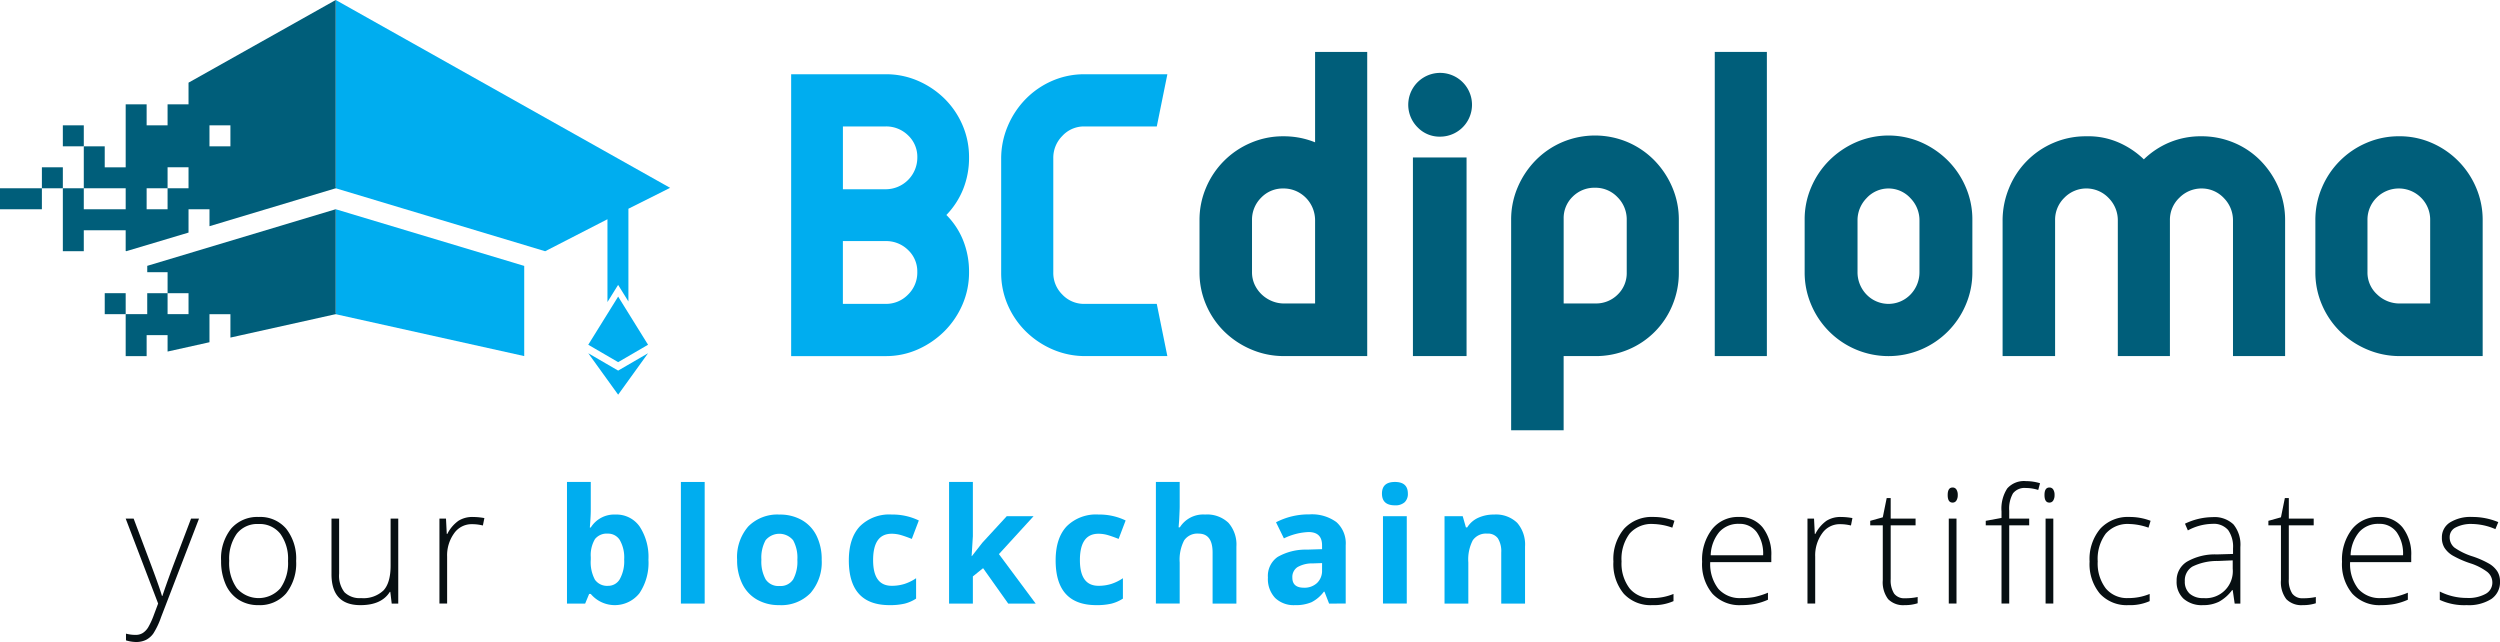
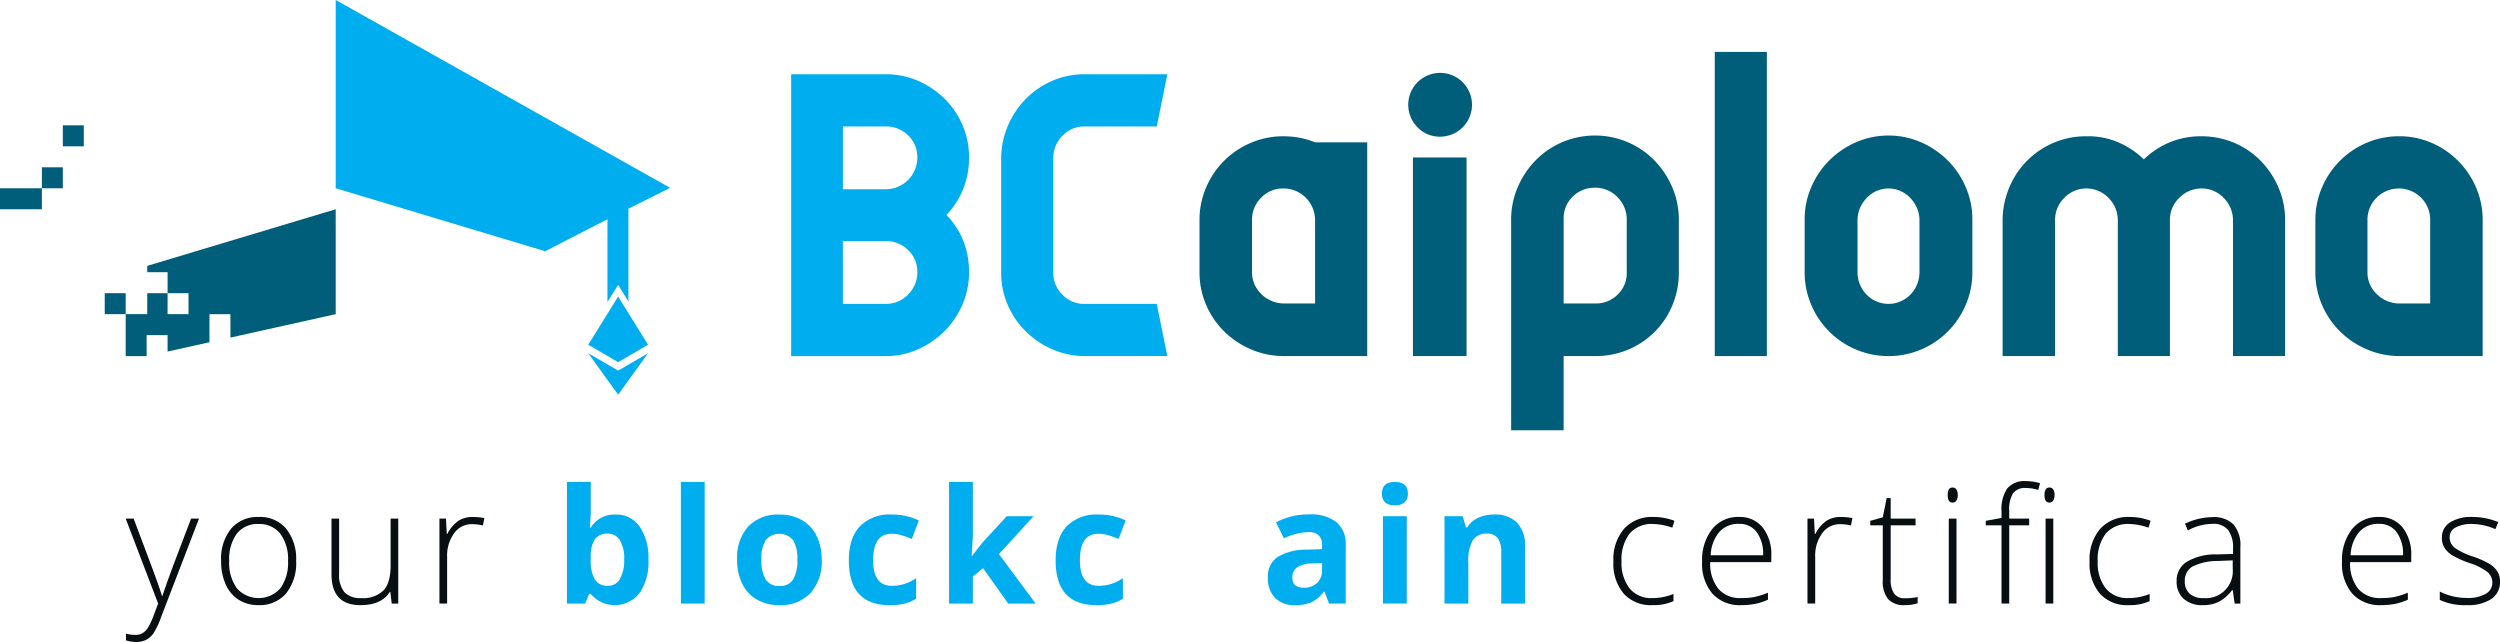
<svg xmlns="http://www.w3.org/2000/svg" width="499.042" height="128.158" viewBox="0 0 499.042 128.158">
  <defs>
    <clipPath id="clip-path">
      <rect width="499.042" height="128.158" fill="none" />
    </clipPath>
  </defs>
  <g id="bcdiploma-logo-header" clip-path="url(#clip-path)">
    <g id="Groupe_8634" data-name="Groupe 8634" transform="translate(0)">
      <g id="Groupe_8636" data-name="Groupe 8636" transform="translate(25.089 96.037)">
        <path id="Tracé_14174" data-name="Tracé 14174" d="M55.318,119.086h1.588l3.581,9.516q1.637,4.382,2.071,5.913h.093q.656-2.013,2.135-6.007l3.581-9.423h1.588l-7.584,19.7a15.28,15.28,0,0,1-1.542,3.245,4.146,4.146,0,0,1-1.456,1.264,4.426,4.426,0,0,1-2.016.42,6.982,6.982,0,0,1-1.978-.326v-1.342a7.267,7.267,0,0,0,1.946.249,2.628,2.628,0,0,0,1.4-.374,3.516,3.516,0,0,0,1.1-1.162,15.475,15.475,0,0,0,1.137-2.5q.646-1.712.832-2.223Z" transform="translate(-55.318 -111.598)" fill="#070f12" />
        <path id="Tracé_14175" data-name="Tracé 14175" d="M78.659,127.725a9.623,9.623,0,0,1-2.009,6.483,6.932,6.932,0,0,1-5.543,2.332,7.182,7.182,0,0,1-3.926-1.077,6.9,6.9,0,0,1-2.6-3.09,11.258,11.258,0,0,1-.9-4.649,9.548,9.548,0,0,1,2.009-6.465,6.906,6.906,0,0,1,5.513-2.316,6.774,6.774,0,0,1,5.472,2.348A9.633,9.633,0,0,1,78.659,127.725Zm-13.362,0a8.644,8.644,0,0,0,1.533,5.454,5.789,5.789,0,0,0,8.676,0,8.644,8.644,0,0,0,1.533-5.454,8.5,8.5,0,0,0-1.549-5.445,5.262,5.262,0,0,0-4.354-1.933,5.183,5.183,0,0,0-4.322,1.926A8.626,8.626,0,0,0,65.3,127.725Z" transform="translate(-44.633 -111.782)" fill="#070f12" />
        <path id="Tracé_14176" data-name="Tracé 14176" d="M74.875,119.086V130.07a5.372,5.372,0,0,0,1.073,3.72,4.343,4.343,0,0,0,3.333,1.162,5.807,5.807,0,0,0,4.447-1.529q1.425-1.527,1.424-4.975v-9.361h1.526v16.958H85.372l-.28-2.341H85q-1.651,2.653-5.871,2.654-5.779,0-5.778-6.194V119.086Z" transform="translate(-32.269 -111.598)" fill="#070f12" />
        <path id="Tracé_14177" data-name="Tracé 14177" d="M89.474,118.943a13.412,13.412,0,0,1,2.306.217l-.3,1.483a9.059,9.059,0,0,0-2.2-.265,4.263,4.263,0,0,0-3.552,1.839,7.522,7.522,0,0,0-1.385,4.649v9.361H82.808V119.269h1.308l.157,3.058h.109a7.156,7.156,0,0,1,2.226-2.627A5.193,5.193,0,0,1,89.474,118.943Z" transform="translate(-20.178 -111.782)" fill="#070f12" />
        <path id="Tracé_14178" data-name="Tracé 14178" d="M103.67,122.386a5.632,5.632,0,0,1,4.828,2.408,11.091,11.091,0,0,1,1.745,6.609,10.858,10.858,0,0,1-1.8,6.691,6.272,6.272,0,0,1-9.71.142h-.328l-.793,1.919H93.983V115.88h4.75v5.648q0,1.075-.187,3.446h.187A5.5,5.5,0,0,1,103.67,122.386Zm-1.526,3.807a3,3,0,0,0-2.57,1.084,6.23,6.23,0,0,0-.841,3.581v.513a7.355,7.355,0,0,0,.834,4.026,2.971,2.971,0,0,0,2.638,1.216,2.647,2.647,0,0,0,2.328-1.349,7.314,7.314,0,0,0,.866-3.923,6.947,6.947,0,0,0-.873-3.864A2.736,2.736,0,0,0,102.144,126.193Z" transform="translate(-5.893 -115.709)" fill="#00adef" />
        <path id="Tracé_14179" data-name="Tracé 14179" d="M108.711,140.155h-4.748V115.88h4.748Z" transform="translate(6.865 -115.709)" fill="#00adef" />
        <path id="Tracé_14180" data-name="Tracé 14180" d="M125.772,127.748a9.386,9.386,0,0,1-2.242,6.661,8.127,8.127,0,0,1-6.247,2.4,8.7,8.7,0,0,1-4.422-1.1,7.287,7.287,0,0,1-2.944-3.158,10.615,10.615,0,0,1-1.028-4.8,9.322,9.322,0,0,1,2.226-6.645,8.171,8.171,0,0,1,6.261-2.371,8.78,8.78,0,0,1,4.424,1.091,7.319,7.319,0,0,1,2.944,3.136A10.529,10.529,0,0,1,125.772,127.748Zm-12.038,0a7.341,7.341,0,0,0,.848,3.916,3.038,3.038,0,0,0,2.766,1.326,2.985,2.985,0,0,0,2.732-1.317,7.443,7.443,0,0,0,.834-3.925,7.211,7.211,0,0,0-.841-3.884,3.571,3.571,0,0,0-5.5-.009A7.22,7.22,0,0,0,113.734,127.748Z" transform="translate(13.163 -112.054)" fill="#00adef" />
        <path id="Tracé_14181" data-name="Tracé 14181" d="M126.807,136.812q-8.13,0-8.129-8.939,0-4.447,2.212-6.8a8.284,8.284,0,0,1,6.338-2.346,12.081,12.081,0,0,1,5.42,1.184l-1.4,3.683q-1.121-.452-2.087-.744a6.716,6.716,0,0,0-1.93-.288q-3.708,0-3.707,5.274,0,5.118,3.707,5.116a8.444,8.444,0,0,0,2.538-.367,9.1,9.1,0,0,0,2.335-1.146v4.071a7.627,7.627,0,0,1-2.328,1.013A12.927,12.927,0,0,1,126.807,136.812Z" transform="translate(25.675 -112.054)" fill="#00adef" />
        <path id="Tracé_14182" data-name="Tracé 14182" d="M132.024,130.67l2.071-2.654,4.876-5.3h5.356l-6.915,7.567,7.336,9.875h-5.482l-5.015-7.068-2.041,1.639v5.429h-4.75V115.88h4.75v10.826l-.248,3.964Z" transform="translate(36.902 -115.709)" fill="#00adef" />
        <path id="Tracé_14183" data-name="Tracé 14183" d="M144.927,136.812q-8.13,0-8.129-8.939,0-4.447,2.212-6.8a8.284,8.284,0,0,1,6.338-2.346,12.081,12.081,0,0,1,5.42,1.184l-1.4,3.683q-1.124-.452-2.087-.744a6.743,6.743,0,0,0-1.932-.288q-3.708,0-3.707,5.274,0,5.118,3.707,5.116a8.444,8.444,0,0,0,2.538-.367,9.146,9.146,0,0,0,2.338-1.146v4.071a7.677,7.677,0,0,1-2.328,1.013A12.963,12.963,0,0,1,144.927,136.812Z" transform="translate(48.837 -112.054)" fill="#00adef" />
-         <path id="Tracé_14184" data-name="Tracé 14184" d="M161.652,140.155H156.9V129.967q0-3.776-2.8-3.775a3.188,3.188,0,0,0-2.882,1.356,8.323,8.323,0,0,0-.886,4.4v8.206h-4.75V115.88h4.75v4.945q0,.579-.109,2.716l-.109,1.4h.248a5.5,5.5,0,0,1,5.046-2.558,6.164,6.164,0,0,1,4.657,1.652,6.579,6.579,0,0,1,1.588,4.742Z" transform="translate(60.065 -115.709)" fill="#00adef" />
        <path id="Tracé_14185" data-name="Tracé 14185" d="M167.608,136.517l-.92-2.371h-.125a7.039,7.039,0,0,1-2.467,2.1,8,8,0,0,1-3.31.584,5.35,5.35,0,0,1-3.948-1.435,5.523,5.523,0,0,1-1.44-4.087,4.607,4.607,0,0,1,1.939-4.1,11.227,11.227,0,0,1,5.848-1.458l3.021-.094v-.764q0-2.65-2.709-2.652a12.345,12.345,0,0,0-4.908,1.264l-1.572-3.215a14.141,14.141,0,0,1,6.666-1.575,8.3,8.3,0,0,1,5.372,1.529,5.654,5.654,0,0,1,1.87,4.649v11.623Zm-1.4-8.081-1.836.062a5.91,5.91,0,0,0-3.085.749,2.353,2.353,0,0,0-1.012,2.09q0,2.013,2.3,2.013a3.647,3.647,0,0,0,2.641-.952,3.339,3.339,0,0,0,.989-2.526Z" transform="translate(72.611 -112.071)" fill="#00adef" />
        <path id="Tracé_14186" data-name="Tracé 14186" d="M165.389,118.205q0-2.324,2.586-2.325t2.586,2.325a2.27,2.27,0,0,1-.647,1.723,2.714,2.714,0,0,1-1.939.616Q165.391,120.545,165.389,118.205Zm4.953,21.949h-4.75V122.713h4.75Z" transform="translate(85.385 -115.709)" fill="#00adef" />
        <path id="Tracé_14187" data-name="Tracé 14187" d="M186.942,136.5h-4.75V126.312a4.918,4.918,0,0,0-.668-2.832,2.436,2.436,0,0,0-2.135-.943,3.2,3.2,0,0,0-2.882,1.335,8.287,8.287,0,0,0-.886,4.42V136.5h-4.75V119.057H174.5l.638,2.232h.264a5.009,5.009,0,0,1,2.187-1.91,7.418,7.418,0,0,1,3.171-.648,6.08,6.08,0,0,1,4.609,1.645,6.611,6.611,0,0,1,1.572,4.749Z" transform="translate(92.393 -112.054)" fill="#00adef" />
        <path id="Tracé_14188" data-name="Tracé 14188" d="M193.41,136.54a7.248,7.248,0,0,1-5.687-2.293,9.256,9.256,0,0,1-2.055-6.4,9.387,9.387,0,0,1,2.135-6.559,7.487,7.487,0,0,1,5.839-2.348,11.69,11.69,0,0,1,4.206.765l-.421,1.372a12.318,12.318,0,0,0-3.816-.733,5.787,5.787,0,0,0-4.718,1.926,8.462,8.462,0,0,0-1.6,5.545,8.2,8.2,0,0,0,1.6,5.374,5.491,5.491,0,0,0,4.486,1.942,11.022,11.022,0,0,0,4.283-.826v1.435A9.7,9.7,0,0,1,193.41,136.54Z" transform="translate(111.307 -111.782)" fill="#070f12" />
        <path id="Tracé_14189" data-name="Tracé 14189" d="M201.257,136.54a7.368,7.368,0,0,1-5.755-2.28,9.157,9.157,0,0,1-2.062-6.378,9.947,9.947,0,0,1,1.993-6.5,6.568,6.568,0,0,1,5.372-2.442,5.794,5.794,0,0,1,4.718,2.09,8.636,8.636,0,0,1,1.729,5.678v1.248H195.06a8.036,8.036,0,0,0,1.627,5.336,5.72,5.72,0,0,0,4.57,1.839,14,14,0,0,0,2.547-.2,15.377,15.377,0,0,0,2.78-.872v1.4a12.285,12.285,0,0,1-2.647.849A14.689,14.689,0,0,1,201.257,136.54Zm-.451-16.226a5.076,5.076,0,0,0-3.926,1.613,7.624,7.624,0,0,0-1.727,4.658h10.464a7.4,7.4,0,0,0-1.276-4.608A4.2,4.2,0,0,0,200.806,120.315Z" transform="translate(121.242 -111.782)" fill="#070f12" />
        <path id="Tracé_14190" data-name="Tracé 14190" d="M209.34,118.943a13.367,13.367,0,0,1,2.3.217l-.294,1.483a9.074,9.074,0,0,0-2.2-.265,4.26,4.26,0,0,0-3.552,1.839,7.508,7.508,0,0,0-1.385,4.649v9.361h-1.542V119.269h1.308l.157,3.058h.107a7.181,7.181,0,0,1,2.228-2.627A5.193,5.193,0,0,1,209.34,118.943Z" transform="translate(133.046 -111.782)" fill="#070f12" />
        <path id="Tracé_14191" data-name="Tracé 14191" d="M215.084,137.288a11.545,11.545,0,0,0,2.554-.249v1.246a8.123,8.123,0,0,1-2.586.377,4.207,4.207,0,0,1-3.31-1.2,5.579,5.579,0,0,1-1.066-3.775V122.733h-2.506v-.9l2.506-.7.779-3.838h.8v4.1h4.967v1.342h-4.967v10.733a4.919,4.919,0,0,0,.683,2.887A2.493,2.493,0,0,0,215.084,137.288Z" transform="translate(140.07 -113.904)" fill="#070f12" />
        <path id="Tracé_14192" data-name="Tracé 14192" d="M214.956,117.864q0-1.5.98-1.5a.874.874,0,0,1,.756.39,1.94,1.94,0,0,1,.273,1.109,1.972,1.972,0,0,1-.273,1.107.868.868,0,0,1-.756.406Q214.955,119.377,214.956,117.864Zm1.759,21.668h-1.542V122.575h1.542Z" transform="translate(148.746 -115.087)" fill="#070f12" />
        <path id="Tracé_14193" data-name="Tracé 14193" d="M226.964,124.634h-3.987v15.616h-1.54V124.634h-3.146v-.9l3.146-.577v-1.312a7.4,7.4,0,0,1,1.144-4.576,4.47,4.47,0,0,1,3.745-1.461,9.691,9.691,0,0,1,2.8.42l-.358,1.342a8.254,8.254,0,0,0-2.476-.39,2.925,2.925,0,0,0-2.561,1.068,6.161,6.161,0,0,0-.756,3.473v1.575h3.987Zm3.053-6.052q0-1.5.982-1.5a.874.874,0,0,1,.756.39,1.939,1.939,0,0,1,.271,1.109,1.972,1.972,0,0,1-.271,1.107.868.868,0,0,1-.756.406Q230.018,120.1,230.017,118.582Zm1.761,21.668h-1.542V123.293h1.542Z" transform="translate(153.009 -115.805)" fill="#070f12" />
        <path id="Tracé_14194" data-name="Tracé 14194" d="M235.13,136.54a7.24,7.24,0,0,1-5.684-2.293,9.246,9.246,0,0,1-2.057-6.4,9.4,9.4,0,0,1,2.135-6.559,7.49,7.49,0,0,1,5.839-2.348,11.691,11.691,0,0,1,4.206.765l-.421,1.372a12.317,12.317,0,0,0-3.814-.733,5.8,5.8,0,0,0-4.721,1.926,8.475,8.475,0,0,0-1.6,5.545,8.215,8.215,0,0,0,1.6,5.374,5.494,5.494,0,0,0,4.486,1.942,11.005,11.005,0,0,0,4.283-.826v1.435A9.7,9.7,0,0,1,235.13,136.54Z" transform="translate(164.638 -111.782)" fill="#070f12" />
        <path id="Tracé_14195" data-name="Tracé 14195" d="M246.6,136.211l-.39-2.684h-.123a8.082,8.082,0,0,1-2.627,2.319,7.025,7.025,0,0,1-3.183.678,5.5,5.5,0,0,1-3.878-1.28,4.571,4.571,0,0,1-1.387-3.542,4.371,4.371,0,0,1,2.064-3.852,11.168,11.168,0,0,1,5.974-1.451l3.224-.094v-1.123a5.784,5.784,0,0,0-.982-3.651,3.8,3.8,0,0,0-3.162-1.232,10.577,10.577,0,0,0-4.873,1.31l-.576-1.342a12.9,12.9,0,0,1,5.513-1.31,5.491,5.491,0,0,1,4.165,1.451,6.385,6.385,0,0,1,1.378,4.523v11.28Zm-6.229-1.093a5.391,5.391,0,0,0,5.839-5.865v-1.668l-2.959.123a11.153,11.153,0,0,0-5.085,1.116,3.218,3.218,0,0,0-1.517,2.942,3.17,3.17,0,0,0,.973,2.471A3.959,3.959,0,0,0,240.374,135.118Z" transform="translate(174.389 -111.765)" fill="#070f12" />
-         <path id="Tracé_14196" data-name="Tracé 14196" d="M249.969,137.288a11.581,11.581,0,0,0,2.556-.249v1.246a8.132,8.132,0,0,1-2.586.377,4.207,4.207,0,0,1-3.31-1.2,5.579,5.579,0,0,1-1.066-3.775V122.733h-2.508v-.9l2.508-.7.779-3.838h.793v4.1H252.1v1.342h-4.969v10.733a4.9,4.9,0,0,0,.686,2.887A2.486,2.486,0,0,0,249.969,137.288Z" transform="translate(184.664 -113.904)" fill="#070f12" />
        <path id="Tracé_14197" data-name="Tracé 14197" d="M257.325,136.54a7.368,7.368,0,0,1-5.755-2.28,9.158,9.158,0,0,1-2.064-6.378,9.948,9.948,0,0,1,1.994-6.5,6.572,6.572,0,0,1,5.374-2.442,5.794,5.794,0,0,1,4.718,2.09,8.636,8.636,0,0,1,1.729,5.678v1.248h-12.2a8.037,8.037,0,0,0,1.627,5.336,5.725,5.725,0,0,0,4.573,1.839,13.969,13.969,0,0,0,2.545-.2,15.335,15.335,0,0,0,2.782-.872v1.4a12.322,12.322,0,0,1-2.647.849A14.705,14.705,0,0,1,257.325,136.54Zm-.451-16.226a5.073,5.073,0,0,0-3.925,1.613,7.637,7.637,0,0,0-1.729,4.658h10.466a7.4,7.4,0,0,0-1.276-4.608A4.206,4.206,0,0,0,256.874,120.315Z" transform="translate(192.911 -111.782)" fill="#070f12" />
        <path id="Tracé_14198" data-name="Tracé 14198" d="M270.093,131.812a4.029,4.029,0,0,1-1.729,3.5,8.373,8.373,0,0,1-4.905,1.228,11.685,11.685,0,0,1-5.388-1.045v-1.671a11.859,11.859,0,0,0,5.388,1.28,7.086,7.086,0,0,0,3.807-.835,2.538,2.538,0,0,0,1.3-2.223,2.707,2.707,0,0,0-1.037-2.154,11.475,11.475,0,0,0-3.4-1.716,19.376,19.376,0,0,1-3.565-1.581,4.967,4.967,0,0,1-1.552-1.5,3.786,3.786,0,0,1-.519-2.038,3.478,3.478,0,0,1,1.595-3.01,7.757,7.757,0,0,1,4.463-1.107,13.346,13.346,0,0,1,5.2,1.029l-.576,1.4a12.18,12.18,0,0,0-4.625-1.029,6.68,6.68,0,0,0-3.288.687,2.106,2.106,0,0,0-1.214,1.9,2.638,2.638,0,0,0,.941,2.12,13.2,13.2,0,0,0,3.684,1.78,18.126,18.126,0,0,1,3.333,1.488,4.874,4.874,0,0,1,1.565,1.506A3.675,3.675,0,0,1,270.093,131.812Z" transform="translate(203.86 -111.782)" fill="#070f12" />
      </g>
      <g id="Groupe_8639" data-name="Groupe 8639">
        <path id="Tracé_14199" data-name="Tracé 14199" d="M53.994,84.685H49.812v4.189h4.182V84.685Z" transform="translate(-37.268 -59.667)" fill="#005e7a" />
        <rect id="Rectangle_6522" data-name="Rectangle 6522" width="4.181" height="4.188" transform="translate(20.907 58.524)" fill="#005e7a" />
        <rect id="Rectangle_6523" data-name="Rectangle 6523" width="4.182" height="4.189" transform="translate(8.363 33.395)" fill="#005e7a" />
        <path id="Tracé_14200" data-name="Tracé 14200" d="M44.424,90.191h-.119v4.189h8.363V90.191H44.424Z" transform="translate(-44.306 -52.608)" fill="#005e7a" />
-         <path id="Tracé_14201" data-name="Tracé 14201" d="M73.719,112.975l37.632,8.361,0-18L73.719,92.024Z" transform="translate(-6.708 -50.257)" fill="#00adef" />
        <path id="Tracé_14202" data-name="Tracé 14202" d="M101.814,108.086l-5.966-3.466,5.966,8.274,5.966-8.274Z" transform="translate(21.579 -34.108)" fill="#00adef" />
        <path id="Tracé_14203" data-name="Tracé 14203" d="M107.781,109.277l-5.966-9.612-5.968,9.612,5.966,3.474Z" transform="translate(21.579 -40.461)" fill="#00adef" />
        <path id="Tracé_14204" data-name="Tracé 14204" d="M132.149,133.9V115.388l8.325-4.171-66.755-37.5V111.3l41.814,12.572,12.433-6.387v16.53l2.128-3.426Z" transform="translate(-6.708 -73.722)" fill="#00adef" />
        <g id="Groupe_8638" data-name="Groupe 8638" transform="translate(12.545)">
          <g id="Groupe_8637" data-name="Groupe 8637">
            <path id="Tracé_14205" data-name="Tracé 14205" d="M97.241,112.81V92.024l-37.619,11.3v1.266h4.06v4.188h4.181v4.189H63.681v-4.189H59.618l0,4.189h-4.3v8.376H59.5v-4.19h4.181v3.279l8.362-1.861v-5.6h4.182v4.672l21.016-4.677.046.01v-.155Z" transform="translate(-42.774 -50.257)" fill="#005e7a" />
-             <path id="Tracé_14206" data-name="Tracé 14206" d="M104.279,111.146V73.722L74.9,90.224v4.329H70.718v4.188H66.537V94.553H62.356v12.565H58.173v-4.19H53.993v8.378h8.364v4.188H53.993v-4.188H49.812v12.565h4.181v-4.188h8.361v4.128l.112.055L74.9,120.149v-4.655h4.183v3.38l25.2-7.572.046.014v-.155Zm-29.379.16H70.718v4.188H66.537v-4.188h4.181v-4.19H74.9Zm8.361-8.378H79.081V98.741h4.181Z" transform="translate(-49.812 -73.722)" fill="#005e7a" />
          </g>
        </g>
      </g>
      <g id="Groupe_8641" data-name="Groupe 8641" transform="translate(157.927 10.363)">
        <g id="Groupe_8640" data-name="Groupe 8640">
          <path id="Tracé_14207" data-name="Tracé 14207" d="M138.956,81.535a17.379,17.379,0,0,1,5.279,3.551,16.592,16.592,0,0,1,3.579,5.247,16.066,16.066,0,0,1,1.321,6.5,16.74,16.74,0,0,1-1.169,6.3,15.982,15.982,0,0,1-3.356,5.176,15.131,15.131,0,0,1,3.356,5.1,16.743,16.743,0,0,1,1.169,6.305,16.055,16.055,0,0,1-1.321,6.495,17.064,17.064,0,0,1-3.579,5.288,17.628,17.628,0,0,1-5.279,3.624,15.592,15.592,0,0,1-6.482,1.36H113.624V80.216h18.851A15.968,15.968,0,0,1,138.956,81.535Zm-15,21.639h8.521a6.322,6.322,0,0,0,6.334-6.344,5.88,5.88,0,0,0-1.85-4.42,6.238,6.238,0,0,0-4.484-1.775h-8.521Zm13,21.029a6.12,6.12,0,0,0,1.85-4.493,5.87,5.87,0,0,0-1.85-4.416,6.229,6.229,0,0,0-4.484-1.775h-8.521v12.536h8.521A6.1,6.1,0,0,0,136.958,124.2Z" transform="translate(-113.624 -75.759)" fill="#00adef" />
          <path id="Tracé_14208" data-name="Tracé 14208" d="M144.2,92.56a6.177,6.177,0,0,0-1.773,4.418v22.81a6.037,6.037,0,0,0,1.773,4.377,5.927,5.927,0,0,0,4.183,1.89h14.7l2.112,10.422h-16.36a16.254,16.254,0,0,1-6.523-1.324,17.391,17.391,0,0,1-5.352-3.585,16.75,16.75,0,0,1-3.618-5.288,16.041,16.041,0,0,1-1.319-6.493V97.131a16.581,16.581,0,0,1,1.319-6.57,17.315,17.315,0,0,1,3.579-5.4,16.746,16.746,0,0,1,5.279-3.624,15.968,15.968,0,0,1,6.482-1.319H165.2l-2.112,10.418h-14.7A5.884,5.884,0,0,0,144.2,92.56Z" transform="translate(-90.1 -75.759)" fill="#00adef" />
-           <path id="Tracé_14209" data-name="Tracé 14209" d="M159.73,137.657a17.272,17.272,0,0,1-5.39-3.585,16.647,16.647,0,0,1-3.62-5.326,16.306,16.306,0,0,1-1.317-6.531V111.867a16.322,16.322,0,0,1,1.317-6.531,16.768,16.768,0,0,1,8.9-8.912,16.247,16.247,0,0,1,6.52-1.319,17.125,17.125,0,0,1,3.281.3,16.788,16.788,0,0,1,3.053.906V78.263h10.407V138.98H166.29A16.508,16.508,0,0,1,159.73,137.657Zm.677-12.949a6.528,6.528,0,0,0,1.4,1.96,6.63,6.63,0,0,0,2.035,1.324,6.284,6.284,0,0,0,2.451.488h6.181V111.867a6.387,6.387,0,0,0-1.845-4.491,6.417,6.417,0,0,0-2-1.36,6.211,6.211,0,0,0-2.49-.493,5.981,5.981,0,0,0-4.447,1.853,6.189,6.189,0,0,0-1.809,4.491v10.347A5.894,5.894,0,0,0,160.407,124.708Z" transform="translate(-67.888 -78.263)" fill="#005e7a" />
+           <path id="Tracé_14209" data-name="Tracé 14209" d="M159.73,137.657a17.272,17.272,0,0,1-5.39-3.585,16.647,16.647,0,0,1-3.62-5.326,16.306,16.306,0,0,1-1.317-6.531V111.867a16.322,16.322,0,0,1,1.317-6.531,16.768,16.768,0,0,1,8.9-8.912,16.247,16.247,0,0,1,6.52-1.319,17.125,17.125,0,0,1,3.281.3,16.788,16.788,0,0,1,3.053.906h10.407V138.98H166.29A16.508,16.508,0,0,1,159.73,137.657Zm.677-12.949a6.528,6.528,0,0,0,1.4,1.96,6.63,6.63,0,0,0,2.035,1.324,6.284,6.284,0,0,0,2.451.488h6.181V111.867a6.387,6.387,0,0,0-1.845-4.491,6.417,6.417,0,0,0-2-1.36,6.211,6.211,0,0,0-2.49-.493,5.981,5.981,0,0,0-4.447,1.853,6.189,6.189,0,0,0-1.809,4.491v10.347A5.894,5.894,0,0,0,160.407,124.708Z" transform="translate(-67.888 -78.263)" fill="#005e7a" />
          <path id="Tracé_14210" data-name="Tracé 14210" d="M169.549,90.906A6.364,6.364,0,1,1,174,92.718,6.057,6.057,0,0,1,169.549,90.906Zm9.724,5.968V136.52H168.567V96.873Z" transform="translate(-44.45 -75.803)" fill="#005e7a" />
          <path id="Tracé_14211" data-name="Tracé 14211" d="M187.187,144.406h-10.48V102.418a16.309,16.309,0,0,1,1.319-6.534,17.408,17.408,0,0,1,3.579-5.363,16.611,16.611,0,0,1,5.318-3.624,16.749,16.749,0,0,1,13.041,0,16.61,16.61,0,0,1,5.317,3.624,17.407,17.407,0,0,1,3.579,5.363,16.312,16.312,0,0,1,1.321,6.534v10.5a16.736,16.736,0,0,1-1.283,6.531,16.3,16.3,0,0,1-8.858,8.875,16.7,16.7,0,0,1-6.52,1.283h-6.334ZM189,97.772a5.941,5.941,0,0,0-1.809,4.418V119.1h6.334a6.1,6.1,0,0,0,4.447-1.773,5.935,5.935,0,0,0,1.809-4.416v-10.5a6.249,6.249,0,0,0-1.848-4.532A6.036,6.036,0,0,0,193.443,96,6.111,6.111,0,0,0,189,97.772Z" transform="translate(-32.985 -68.887)" fill="#005e7a" />
          <path id="Tracé_14212" data-name="Tracé 14212" d="M204.95,138.98h-10.4V78.263h10.4Z" transform="translate(-10.181 -78.263)" fill="#005e7a" />
          <path id="Tracé_14213" data-name="Tracé 14213" d="M225.683,86.936A17.445,17.445,0,0,1,231,90.562a16.87,16.87,0,0,1,3.581,5.322,16.126,16.126,0,0,1,1.321,6.458v10.5a16.307,16.307,0,0,1-1.321,6.531,16.753,16.753,0,0,1-8.894,8.912,16.734,16.734,0,0,1-13.046,0,16.747,16.747,0,0,1-8.9-8.912,16.3,16.3,0,0,1-1.317-6.531v-10.5a16.123,16.123,0,0,1,1.317-6.458,16.946,16.946,0,0,1,3.582-5.322,17.482,17.482,0,0,1,5.315-3.626,16.321,16.321,0,0,1,13.046,0Zm-2.112,11.178a5.928,5.928,0,0,0-8.822,0,6.291,6.291,0,0,0-1.77,4.455v10.194a6.387,6.387,0,0,0,1.77,4.53,6.093,6.093,0,0,0,8.822,0,6.389,6.389,0,0,0,1.772-4.53V102.569A6.293,6.293,0,0,0,223.571,98.114Z" transform="translate(-0.112 -68.887)" fill="#005e7a" />
          <path id="Tracé_14214" data-name="Tracé 14214" d="M265.943,86.928a16.11,16.11,0,0,1,5.315,3.587,17.43,17.43,0,0,1,3.582,5.361,16.324,16.324,0,0,1,1.321,6.531v27.114H265.757V102.485a6.293,6.293,0,0,0-1.772-4.455,6.06,6.06,0,0,0-4.411-1.967,6.225,6.225,0,0,0-4.522,1.853,6.056,6.056,0,0,0-1.886,4.491v27.114h-10.4V102.485a6.283,6.283,0,0,0-1.772-4.455,6.135,6.135,0,0,0-8.9-.114,6.125,6.125,0,0,0-1.848,4.491v27.114H219.767V102.561a16.961,16.961,0,0,1,1.283-6.57,16.58,16.58,0,0,1,8.856-9.026,16.25,16.25,0,0,1,6.523-1.319,15.155,15.155,0,0,1,6.334,1.168,16.879,16.879,0,0,1,5.2,3.437,16.427,16.427,0,0,1,5.165-3.4,16.209,16.209,0,0,1,6.295-1.207A16.643,16.643,0,0,1,265.943,86.928Z" transform="translate(22.058 -68.804)" fill="#005e7a" />
          <path id="Tracé_14215" data-name="Tracé 14215" d="M270.391,86.962a16.874,16.874,0,0,1,8.858,8.912,16.323,16.323,0,0,1,1.319,6.531v27.114H264.06a16.527,16.527,0,0,1-6.562-1.324,17.275,17.275,0,0,1-5.39-3.585,16.64,16.64,0,0,1-3.618-5.326,16.307,16.307,0,0,1-1.319-6.531V102.4a16.323,16.323,0,0,1,1.319-6.531,16.774,16.774,0,0,1,8.894-8.912,16.25,16.25,0,0,1,6.523-1.319A15.971,15.971,0,0,1,270.391,86.962Zm-2.11,10.952a6.269,6.269,0,0,0-8.9,0,6.19,6.19,0,0,0-1.809,4.491v10.347a5.885,5.885,0,0,0,1.923,4.455,6.422,6.422,0,0,0,4.563,1.812h6.031V102.4A6.19,6.19,0,0,0,268.282,97.914Z" transform="translate(57.088 -68.801)" fill="#005e7a" />
        </g>
      </g>
    </g>
  </g>
</svg>